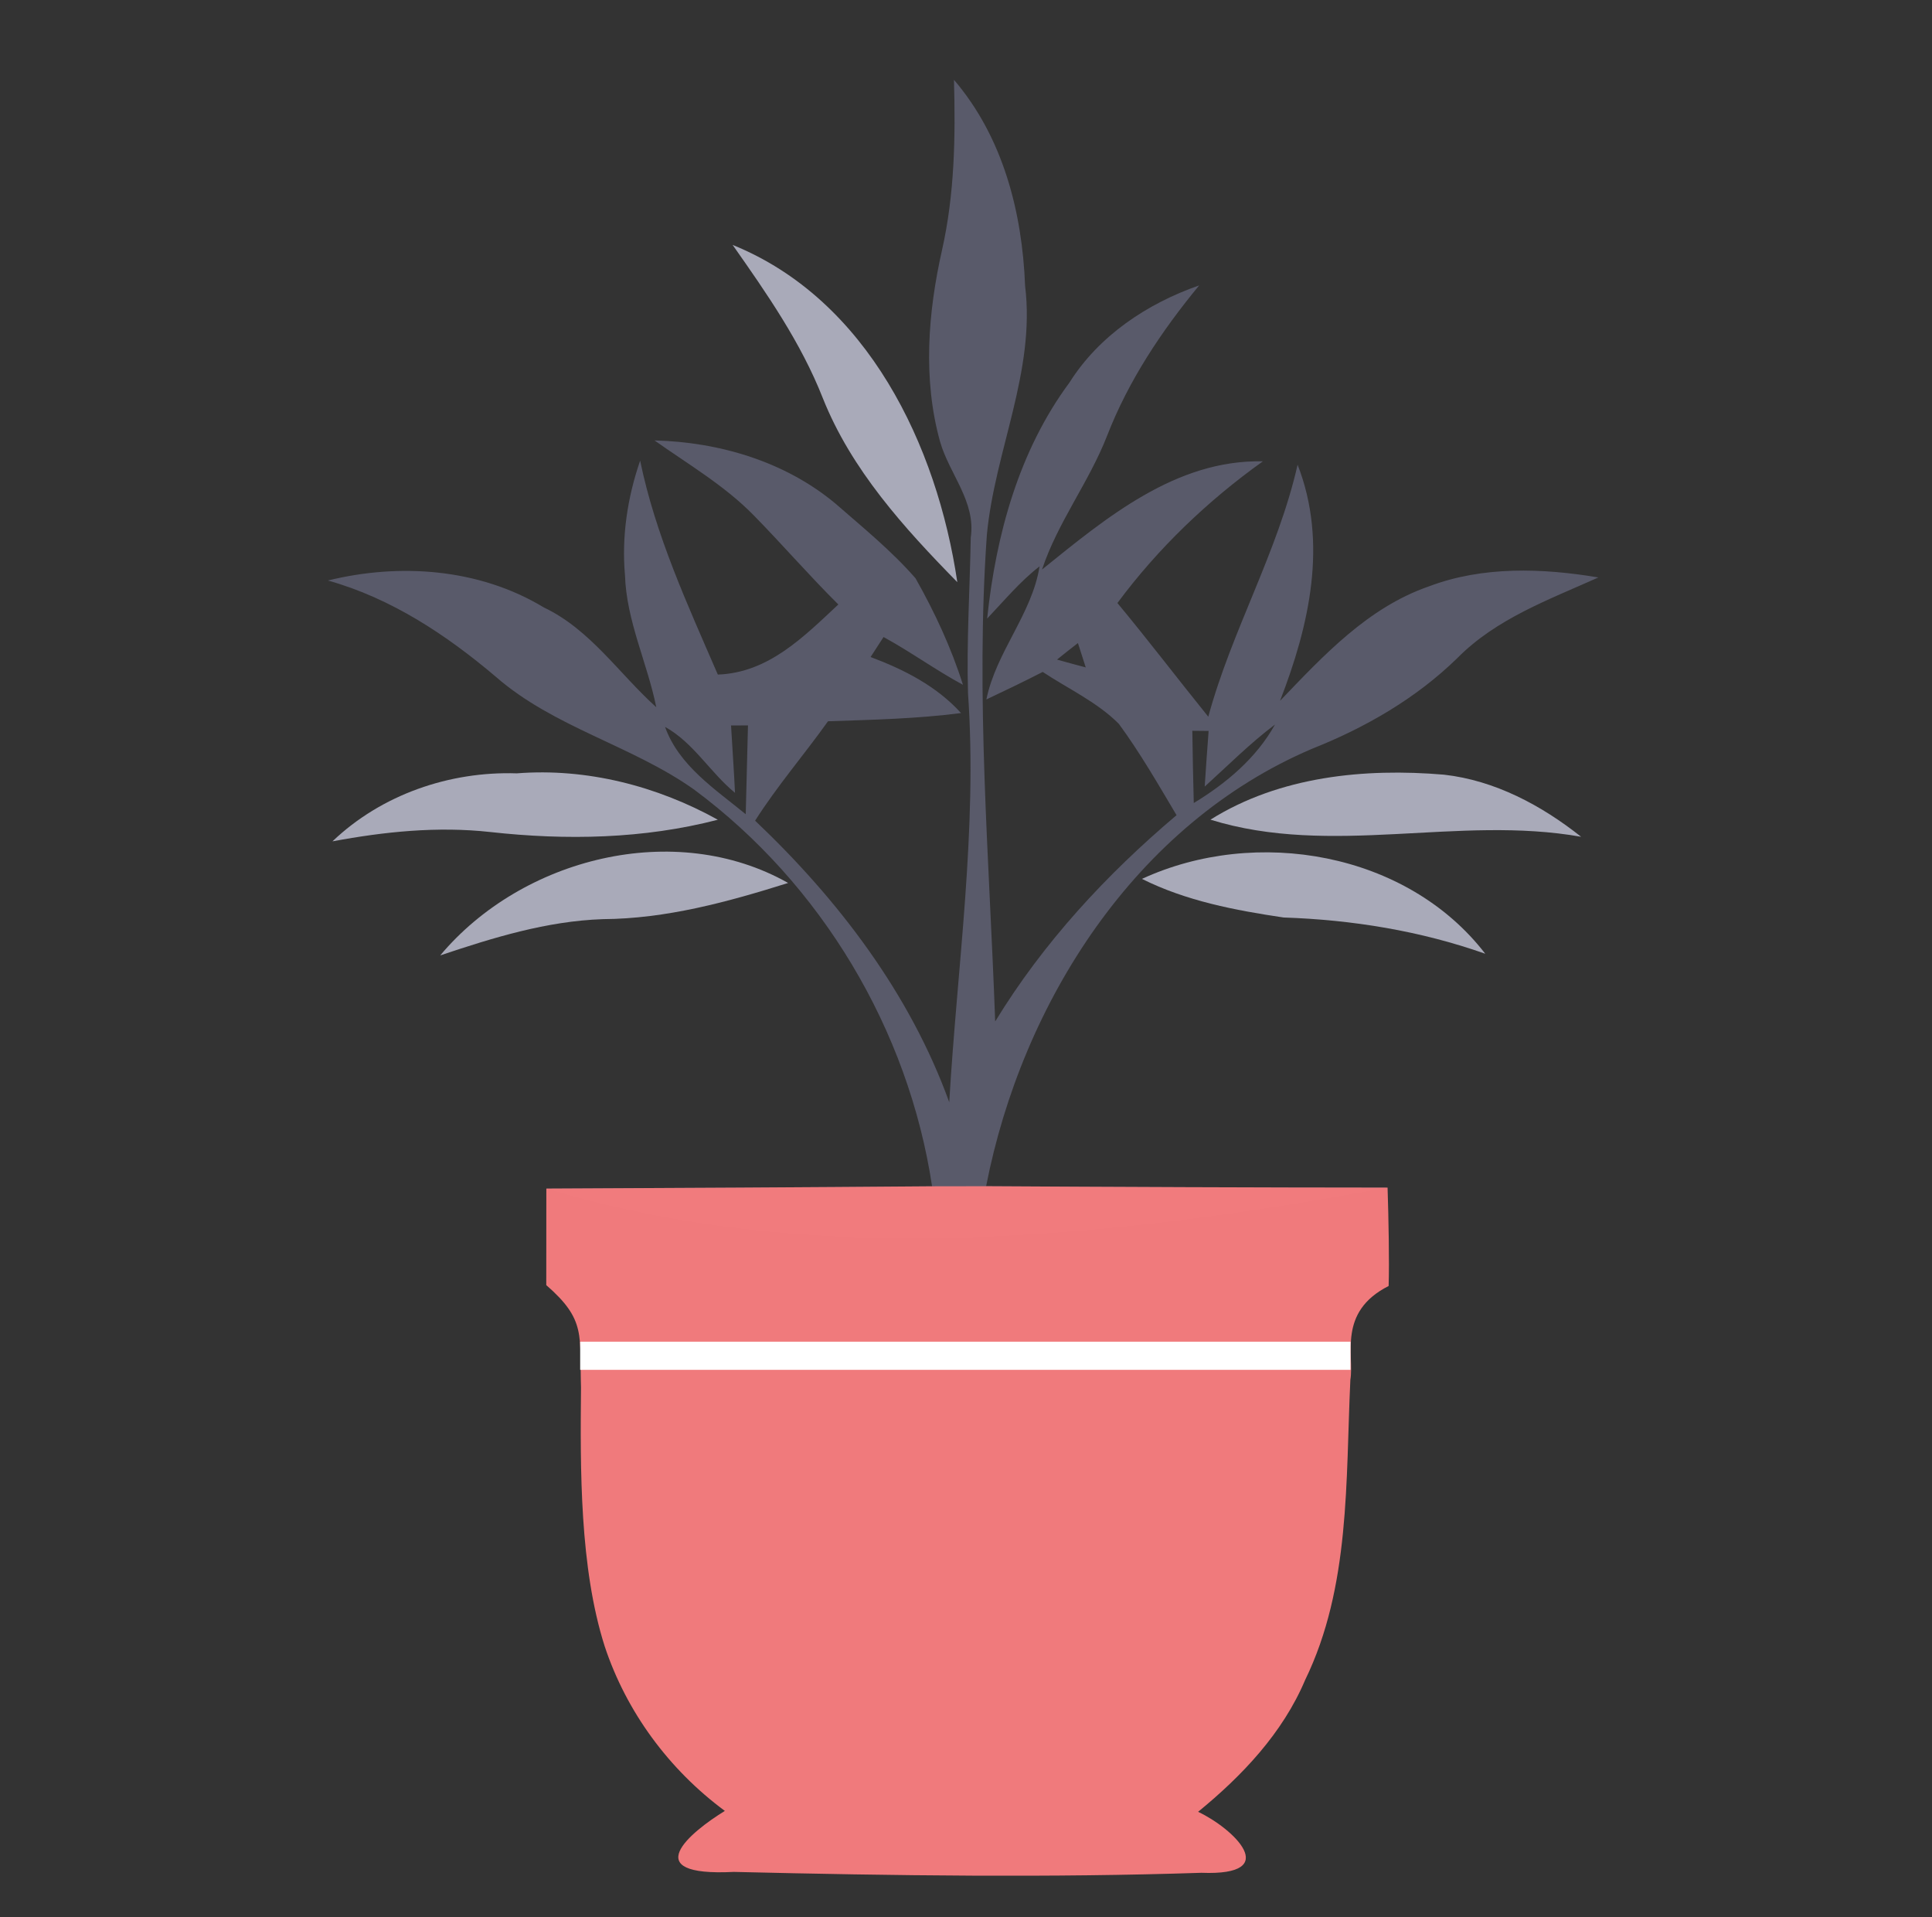
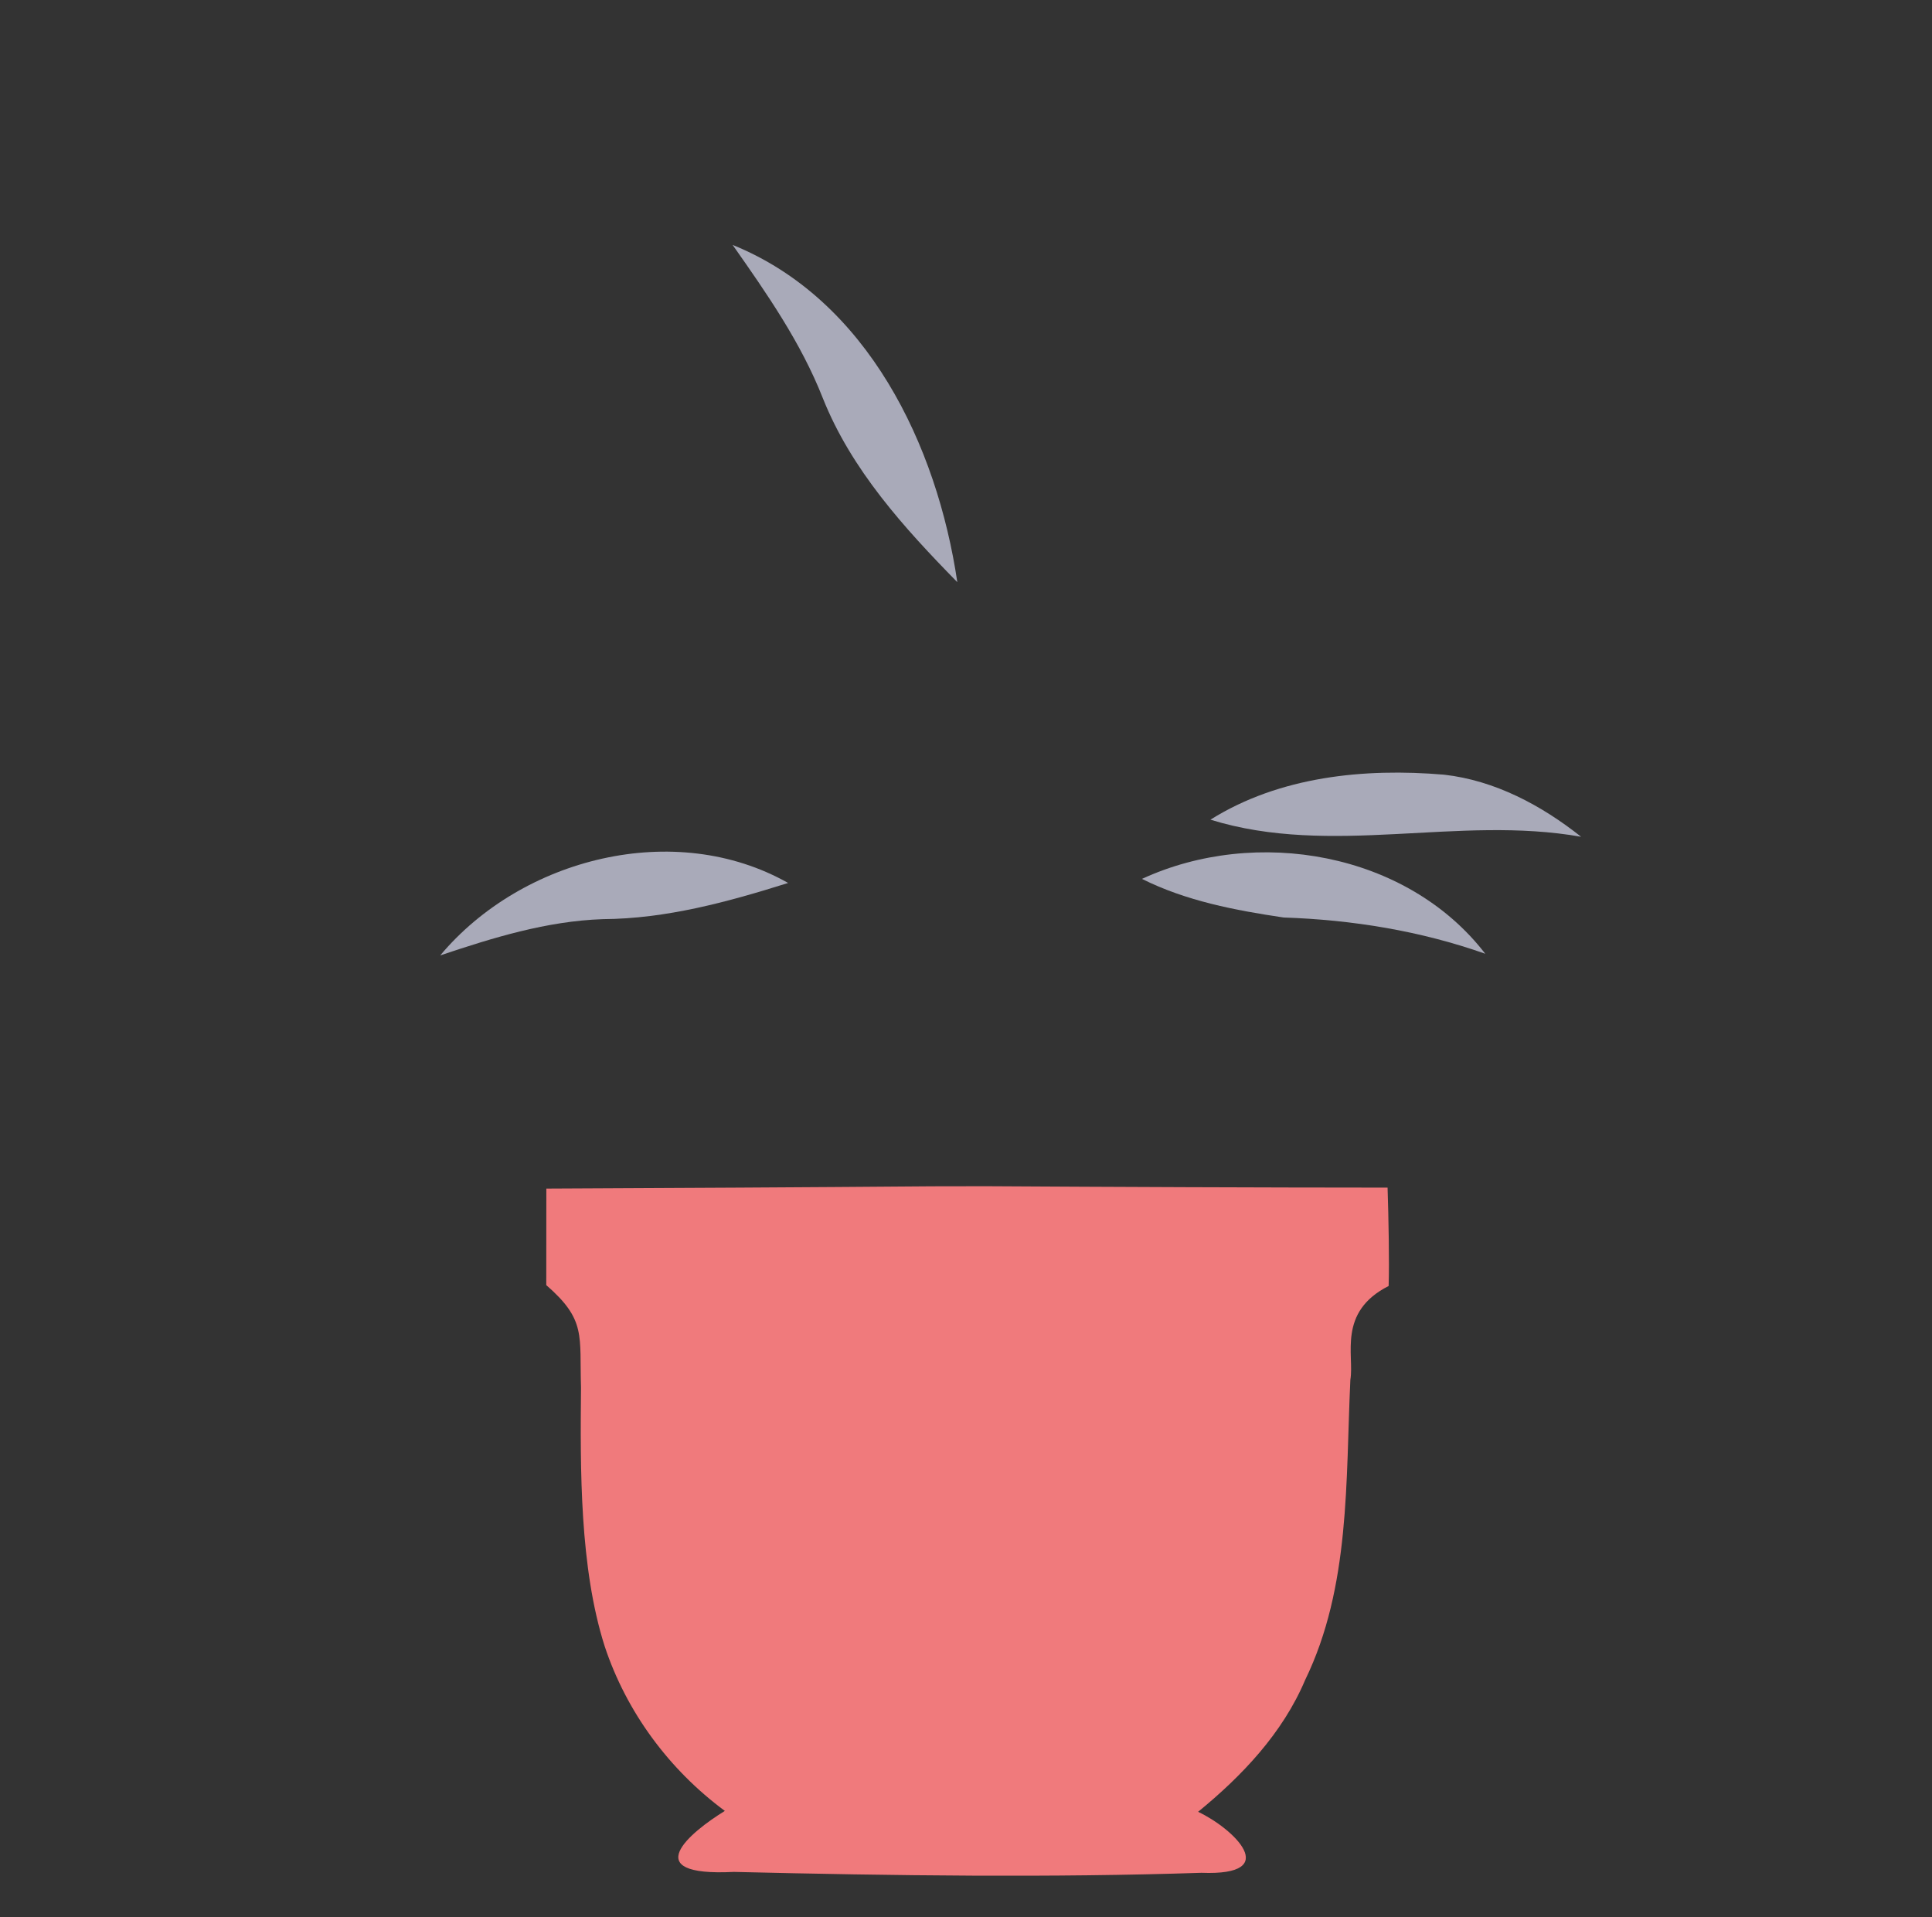
<svg xmlns="http://www.w3.org/2000/svg" xmlns:ns1="http://sodipodi.sourceforge.net/DTD/sodipodi-0.dtd" xmlns:ns2="http://www.inkscape.org/namespaces/inkscape" width="125" height="124" viewBox="0 0 125 124" fill="none" version="1.1" id="svg60" ns1:docname="20105.svg" ns2:version="1.1.1 (3bf5ae0d25, 2021-09-20)">
  <rect x="0" y="0" width="125" height="124" fill="#333333" stroke="none" />
  <defs id="defs64">
    <clipPath id="clip0_297_7465">
      <rect width="121.621" height="122.621" fill="white" transform="translate(0.664)" id="rect6489" />
    </clipPath>
    <clipPath id="clip0_297_7347">
      <rect width="123.791" height="123.791" fill="white" transform="translate(0.207)" id="rect17045" />
    </clipPath>
  </defs>
  <ns1:namedview id="namedview62" pagecolor="#505050" bordercolor="#eeeeee" borderopacity="1" ns2:pageshadow="0" ns2:pageopacity="0" ns2:pagecheckerboard="0" showgrid="false" ns2:zoom="5.6568543" ns2:cx="39.509591" ns2:cy="64.16994" ns2:window-width="1920" ns2:window-height="995" ns2:window-x="-9" ns2:window-y="-9" ns2:window-maximized="1" ns2:current-layer="g27082" showguides="true" ns2:guide-bbox="true">
    <ns1:guide position="-4.346,112.918" orientation="0,-1" id="guide949" />
    <ns1:guide position="121.472,2.746" orientation="0,-1" id="guide951" />
    <ns1:guide position="104.332,118.929" orientation="0,-1" id="guide4856" />
    <ns1:guide position="18.385,46.395" orientation="1,0" id="guide13937" />
    <ns1:guide position="102.663,19.039" orientation="0,-1" id="guide15022" />
    <ns1:guide position="106.25,-17.25" orientation="1,0" id="guide15846" />
  </ns1:namedview>
  <g style="fill:none" id="g1355" transform="translate(-1.07,1.139)">
    <g id="g1200" transform="matrix(1.335,0,0,1.335,160.129,23.171)">
      <g style="fill:none" id="g2680" transform="matrix(0.749,0,0,0.749,-117.77,-20.036)">
        <g id="g1200-0" transform="matrix(1.335,0,0,1.335,160.129,23.171)">
          <g id="g4642" transform="matrix(0.889,0,0,0.889,19.481,27.196)">
            <g style="fill:none" id="g4590" transform="matrix(0.749,0,0,0.749,-152.56,-40.081)">
              <g id="#d58d6bff" transform="matrix(0.362,0,0,0.306,11.331,-8.918)" />
              <g id="g5109" transform="translate(-136.173,92.678)">
                <g style="fill:none" id="g5068" transform="matrix(1.125,0,0,1.125,-41.277,-138.45)">
                  <g id="#d58d6bff-4" transform="matrix(0.362,0,0,0.306,11.331,-8.918)" />
                  <g id="g5256" transform="matrix(0.827,0,0,0.827,35.514,27.378)">
                    <g id="g7278" transform="matrix(0.959,0,0,0.959,221.706,140.874)">
                      <g style="fill:none" id="g7219" transform="matrix(1.209,0,0,1.209,-82.637,-141.012)">
                        <g id="g12388" transform="translate(99.887,-9.778)">
                          <g style="fill:none" id="g12312" transform="matrix(1.043,0,0,1.043,-105.075,8.213)">
                            <g id="#d58d6bff-5" transform="matrix(0.362,0,0,0.306,11.331,-8.918)" />
                            <g id="g15612" transform="translate(0,2)">
                              <g id="g17813" transform="matrix(0.921,0,0,0.921,22.931,88.207)">
                                <g style="fill:none" id="g17698" transform="translate(-15.409,-92.147)">
                                  <g id="g19124">
                                    <g id="g25837" transform="matrix(0.352,0,0,0.352,131.25,40.99)">
                                      <g id="g19769" transform="matrix(1.186,0,0,1.186,-414.123,-150.604)">
                                        <g id="g26536" transform="matrix(0.953,0,0,0.953,-232.379,47.101)">
                                          <g style="fill:none" id="g26330" transform="matrix(2.597,0,0,2.597,266.944,-25.321)">
                                            <g id="#d58d6bff-9" transform="matrix(0.393,0,0,0.333,10.585,-12.092)" />
                                            <g id="g27094" transform="matrix(0.951,0,0,0.951,120.206,89.204)">
                                              <g style="fill:none" id="g27082" transform="matrix(1.049,0,0,1.049,-125.008,-93.857)">
                                                <g id="#d58d6bff-0" transform="matrix(0.362,0,0,0.306,11.331,-8.918)" />
-                                                 <path fill="#020202" stroke="#020202" stroke-width="0.034" opacity="0.98" d="m 62.253,2.934 c 3.34,3.899 4.655,9.014 4.849,14.038 0.72,5.843 -2.068,11.247 -2.605,16.965 -0.782,11.053 0.172,22.113 0.566,33.159 3.281,-5.375 7.567,-10.004 12.361,-14.056 -1.253,-2.108 -2.481,-4.246 -3.932,-6.223 -1.487,-1.491 -3.453,-2.386 -5.188,-3.537 -1.268,0.65 -2.554,1.268 -3.84,1.874 0.661,-3.241 3.109,-5.817 3.625,-9.069 -1.334,1.034 -2.415,2.342 -3.573,3.559 0.599,-5.693 2.159,-11.426 5.612,-16.084 2.013,-3.197 5.309,-5.389 8.839,-6.617 -2.572,3.117 -4.819,6.486 -6.285,10.267 -1.231,3.153 -3.362,5.883 -4.425,9.091 4.344,-3.5 9.116,-7.501 15.05,-7.37 -3.771,2.693 -7.151,5.93 -9.913,9.654 2.112,2.543 4.114,5.174 6.193,7.746 1.6,-5.886 4.732,-11.199 6.087,-17.17 2.086,5.342 0.789,10.973 -1.198,16.088 2.956,-3.084 5.992,-6.361 10.143,-7.797 3.672,-1.392 7.732,-1.25 11.554,-0.61 -3.369,1.513 -6.957,2.806 -9.61,5.492 -2.817,2.751 -6.259,4.735 -9.898,6.179 -12.036,5.119 -19.775,17.286 -22.219,29.808 8.736,0.051 18.62,0.093 27.36,0.096 -24.503,4.597 -42.449,4.597 -57.331,0.066 8.671,-0.038 17.614,-0.086 26.288,-0.156 C 59.155,67.659 53.214,57.728 44.547,51.297 40.301,48.286 34.988,47.066 31.031,43.609 27.655,40.748 23.888,38.253 19.587,37.051 24.502,35.841 29.913,36.232 34.301,38.885 c 3.175,1.509 5.123,4.513 7.666,6.8 -0.614,-3.025 -2.035,-5.875 -2.134,-8.999 -0.234,-2.645 0.172,-5.302 1.034,-7.801 1.052,5.104 3.237,9.822 5.294,14.575 3.46,-0.124 5.853,-2.576 8.214,-4.776 -1.984,-1.966 -3.811,-4.081 -5.766,-6.073 -1.988,-2.032 -4.461,-3.475 -6.763,-5.104 4.414,0.11 8.89,1.436 12.321,4.293 1.871,1.633 3.826,3.219 5.466,5.097 1.304,2.302 2.433,4.728 3.234,7.26 -1.856,-1.001 -3.563,-2.247 -5.411,-3.256 -0.3,0.453 -0.592,0.906 -0.884,1.363 2.284,0.855 4.502,1.984 6.164,3.818 -3.007,0.391 -6.043,0.457 -9.065,0.559 -1.626,2.28 -3.464,4.407 -4.969,6.774 5.678,5.386 10.549,11.773 13.231,19.183 0.541,-9.277 1.929,-18.551 1.279,-27.864 -0.102,-3.537 0.124,-7.067 0.186,-10.604 0.362,-2.452 -1.454,-4.323 -2.09,-6.537 -1.184,-4.26 -0.829,-8.788 0.132,-13.055 0.859,-3.807 0.924,-7.717 0.815,-11.605 m 7.023,39.506 c 0.65,0.183 1.301,0.362 1.958,0.533 -0.179,-0.555 -0.358,-1.107 -0.533,-1.659 -0.479,0.369 -0.954,0.745 -1.425,1.125 m -22.216,4.491 c 0.084,1.527 0.201,3.058 0.27,4.589 -1.695,-1.388 -2.821,-3.413 -4.768,-4.494 0.946,2.645 3.416,4.242 5.499,5.952 0.055,-2.021 0.106,-4.038 0.153,-6.051 -0.289,0 -0.866,0 -1.155,0.004 m 32.282,4.162 c 0.077,-1.268 0.175,-2.525 0.267,-3.789 -0.278,-0.004 -0.833,-0.011 -1.111,-0.011 0.026,1.641 0.051,3.278 0.099,4.922 2.211,-1.341 4.264,-3.062 5.536,-5.349 -1.706,1.283 -3.212,2.799 -4.79,4.228 z" id="path2-9" ns1:nodetypes="ccccccccccccccccccccccccccccccccccccccccccccccccccccccccccccccccccccc" style="fill:#5a5b6b;stroke:none;fill-opacity:1" />
                                                <path fill="#020202" stroke="#020202" stroke-width="0.034" opacity="0.98" d="m 47.17,14.185 c 9.204,3.727 13.936,13.669 15.313,22.979 C 58.855,33.466 55.26,29.505 53.316,24.624 51.825,20.835 49.498,17.495 47.17,14.185 Z" id="path4-5" style="fill:#abacbc;stroke:none;fill-opacity:1" />
-                                                 <path fill="#020202" stroke="#020202" stroke-width="0.034" opacity="0.98" d="m 19.898,54.823 c 3.34,-3.186 7.973,-4.783 12.566,-4.633 4.757,-0.373 9.548,0.859 13.698,3.161 -5.061,1.312 -10.333,1.41 -15.507,0.837 -3.603,-0.398 -7.213,-0.026 -10.757,0.636 z" id="path6-6" style="fill:#abacbc;stroke:none;fill-opacity:1" />
+                                                 <path fill="#020202" stroke="#020202" stroke-width="0.034" opacity="0.98" d="m 19.898,54.823 z" id="path6-6" style="fill:#abacbc;stroke:none;fill-opacity:1" />
                                                <path fill="#020202" stroke="#020202" stroke-width="0.034" opacity="0.98" d="m 79.733,53.347 c 4.713,-2.952 10.49,-3.526 15.92,-3.066 3.471,0.391 6.639,2.086 9.343,4.231 -8.386,-1.487 -17.012,1.392 -25.263,-1.166 z" id="path8-1" style="fill:#abacbc;stroke:none;fill-opacity:1" />
                                                <path fill="#020202" stroke="#020202" stroke-width="0.034" opacity="0.98" d="m 27.242,62.595 c 5.572,-6.65 16,-9.292 23.71,-4.936 -4.103,1.29 -8.302,2.441 -12.639,2.466 -3.818,0.132 -7.476,1.264 -11.071,2.47 z" id="path10-2" style="fill:#abacbc;stroke:none;fill-opacity:1" />
                                                <path fill="#020202" stroke="#020202" stroke-width="0.034" opacity="0.98" d="M 75.067,57.381 C 82.828,53.8 93.121,55.55 98.463,62.482 94.042,60.921 89.398,60.169 84.721,60.012 81.432,59.526 78.06,58.882 75.067,57.381 Z" id="path12-5" style="fill:#abacbc;stroke:none;fill-opacity:1" />
                                                <path fill="#020202" stroke="#020202" stroke-width="0.034" opacity="0.98" d="m 64.446,78.321 c 8.736,0.051 18.62,0.093 27.36,0.096 0.066,2.016 0.126,5.071 0.072,6.702 -3.512,1.78 -2.324,4.732 -2.608,6.388 -0.325,6.866 0.011,14.104 -3.084,20.462 -1.531,3.617 -4.29,6.522 -7.293,8.978 2.39,1.125 5.826,4.373 0.227,4.155 -10.133,0.335 -20.91,0.203 -31.865,-0.061 -6.681,0.338 -2.964,-2.712 -0.615,-4.156 -3.8,-2.81 -6.708,-6.741 -8.192,-11.225 -1.703,-5.347 -1.665,-12.053 -1.611,-17.623 -0.113,-3.547 0.372,-4.596 -2.368,-6.977 0,-3.011 0.004,-3.54 0.005,-6.577 8.671,-0.038 17.614,-0.086 26.288,-0.156" id="path2" ns1:nodetypes="cccccccccccccc" style="fill:#f37b7e;stroke:none;fill-opacity:1" />
-                                                 <rect style="fill:#ffffff;stroke:none;stroke-width:0.31" id="rect6595" width="52.5" height="1.917" x="36.78" y="88.916" />
                                              </g>
                                            </g>
                                          </g>
                                        </g>
                                      </g>
                                    </g>
                                  </g>
                                </g>
                              </g>
                            </g>
                          </g>
                        </g>
                      </g>
                    </g>
                  </g>
                </g>
              </g>
            </g>
          </g>
        </g>
      </g>
    </g>
  </g>
</svg>